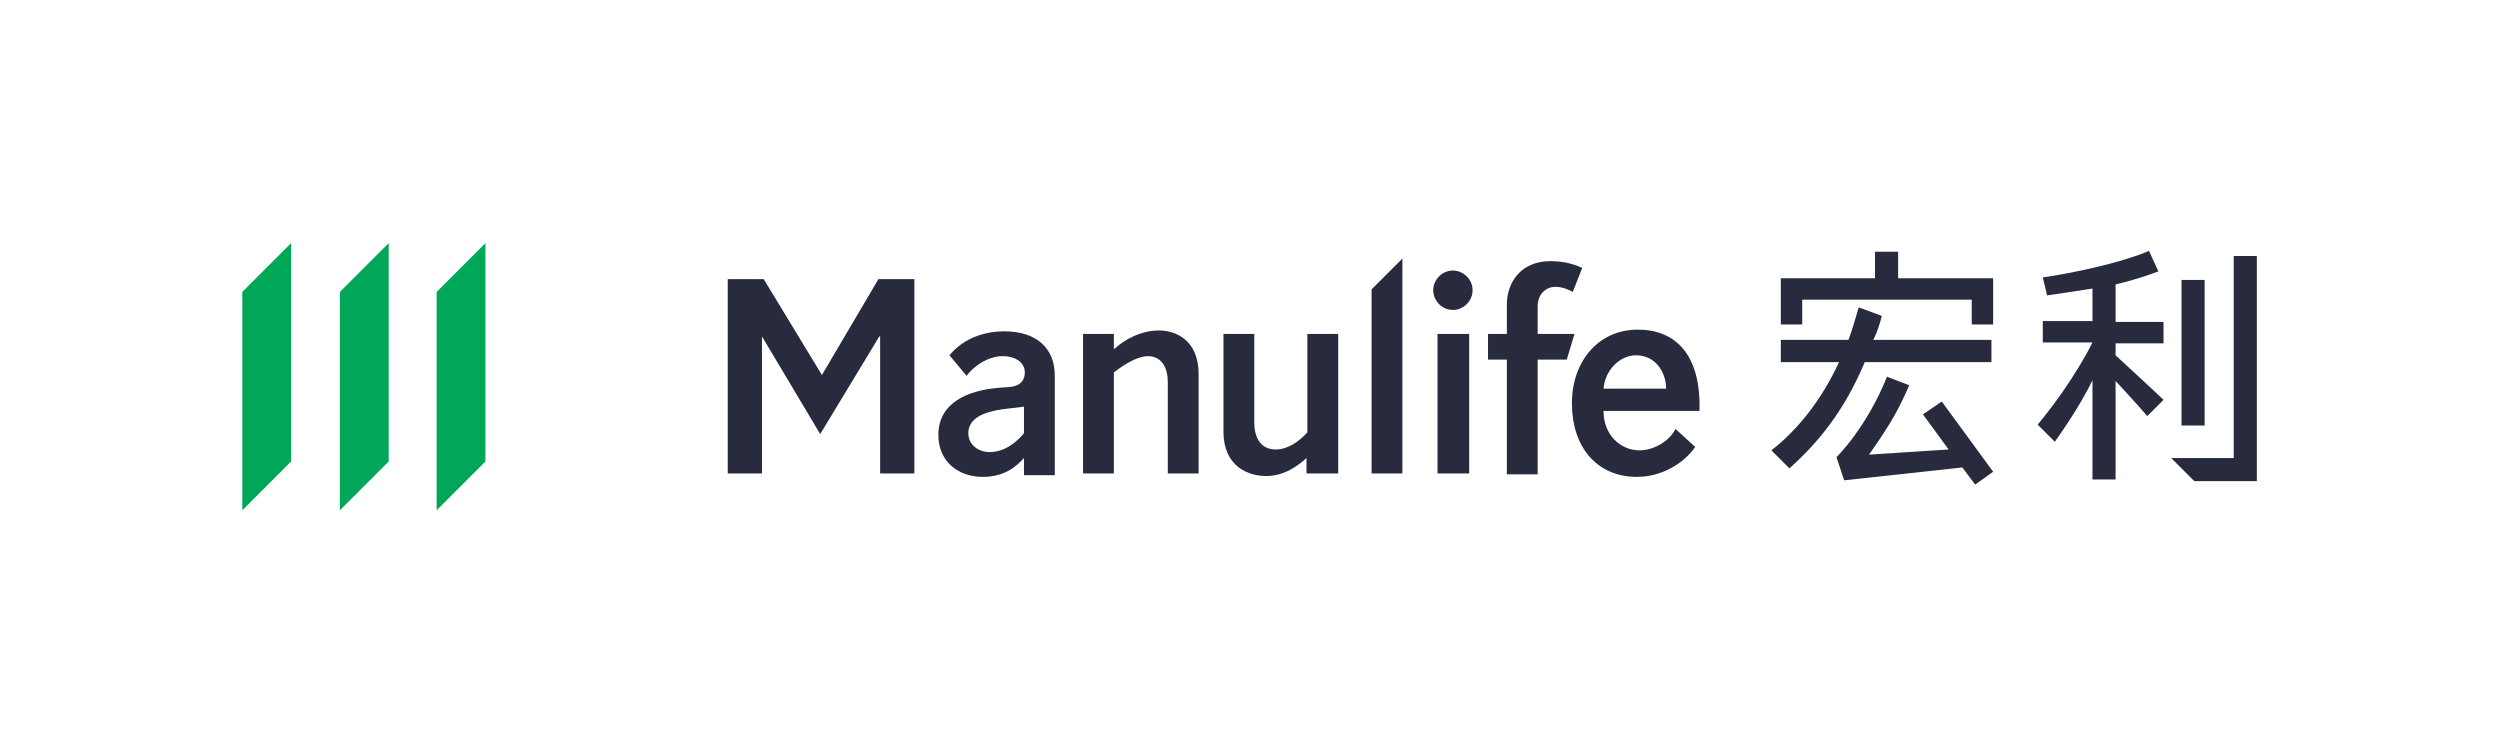
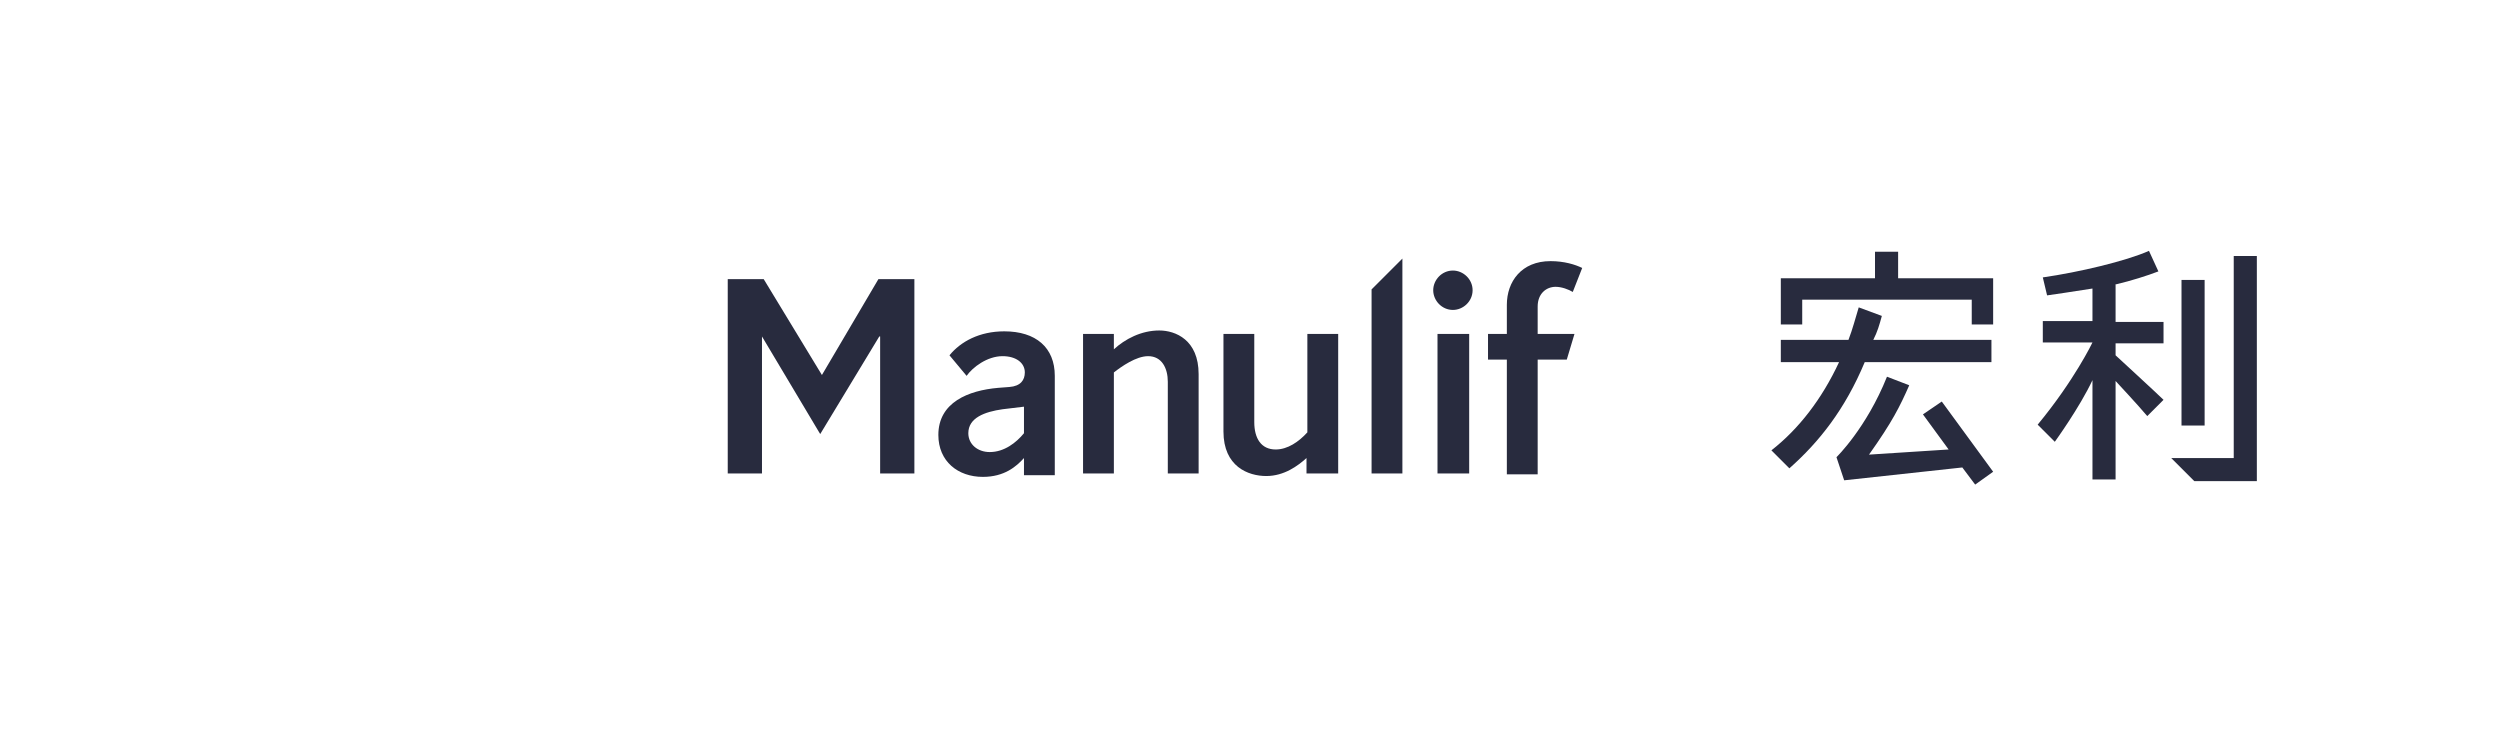
<svg xmlns="http://www.w3.org/2000/svg" xmlns:xlink="http://www.w3.org/1999/xlink" version="1.1" id="Layer_1" x="0px" y="0px" viewBox="0 0 292 87.9" style="enable-background:new 0 0 292 87.9;" xml:space="preserve">
  <style type="text/css">
	.st0{clip-path:url(#SVGID_2_);}
	.st1{fill:#00A758;}
	.st2{fill:#282B3E;}
</style>
  <g>
    <defs>
      <rect id="SVGID_1_" x="0" y="0" width="292" height="87.9" />
    </defs>
    <clipPath id="SVGID_2_">
      <use xlink:href="#SVGID_1_" style="overflow:visible;" />
    </clipPath>
    <g class="st0">
      <g>
-         <polygon class="st1" points="51,34.1 51,59.6 56.7,53.9 56.7,28.4    " />
-         <polygon class="st1" points="39.7,59.6 45.4,53.9 45.4,28.4 39.7,34.1    " />
-         <polygon class="st1" points="28.3,59.6 34,53.9 34,28.4 28.3,34.1    " />
-       </g>
+         </g>
      <g>
        <path class="st2" d="M119.6,55.3v-1.8c-0.9,1-2.3,2.2-4.8,2.2c-2.9,0-5.2-1.8-5.2-4.9c0-3.8,3.5-5.2,7-5.5l1.3-0.1     c1.3-0.1,1.8-0.8,1.8-1.7c0-1.1-1-1.9-2.6-1.9c-1.8,0-3.5,1.3-4.2,2.3l-2-2.4c1.3-1.6,3.5-2.8,6.4-2.8c3.7,0,5.9,1.9,5.9,5.2     v11.6H119.6z M119.6,47.5l-2.5,0.3c-2.1,0.3-4,1-4,2.8c0,1.3,1.1,2.2,2.5,2.2c1.7,0,3.1-1.1,4-2.2L119.6,47.5L119.6,47.5z" />
        <path class="st2" d="M130.1,55.3h-3.6V39h3.6v1.8c1.3-1.2,3.2-2.2,5.3-2.2c1.9,0,4.6,1.1,4.6,5.1v11.6h-3.6V44.6     c0-1.6-0.7-3-2.3-3c-1.4,0-3.1,1.2-4,1.9V55.3z" />
        <path class="st2" d="M152.7,39h3.6v16.3h-3.7v-1.8c-1,0.9-2.6,2.1-4.7,2.1c-2.1,0-5-1.1-5-5.2V39h3.6v10.3c0,1.9,0.8,3.2,2.5,3.2     c1.4,0,2.7-0.9,3.7-2V39z" />
        <path class="st2" d="M163.8,55.3h-3.6V33.8l3.6-3.6V55.3z" />
        <path class="st2" d="M169.7,31.6c1.2,0,2.3,1,2.3,2.3c0,1.3-1.1,2.3-2.3,2.3c-1.3,0-2.3-1.1-2.3-2.3     C167.4,32.7,168.4,31.6,169.7,31.6z M171.6,55.3h-3.7V39h3.7V55.3z" />
        <path class="st2" d="M183,42h-3.4v13.4H176V42h-2.2v-3h2.2v-3.4c0-2.7,1.7-5.1,5.1-5.1c1.6,0,2.9,0.4,3.7,0.8l-1.1,2.8     c-0.5-0.3-1.3-0.6-2-0.6c-1.1,0-2.1,0.8-2.1,2.3V39h4.3L183,42z" />
-         <path class="st2" d="M187.3,48.1c0,2.6,1.9,4.5,4.2,4.5c1.7,0,3.5-1.1,4.2-2.5l2.3,2.1c-1.3,1.9-3.9,3.5-6.8,3.5     c-4.7,0-7.6-3.5-7.6-8.6c0-4.9,3.1-8.6,7.7-8.6c4.3,0,7.4,2.8,7.2,9.5H187.3z M194.6,45.4c0-2-1.3-3.9-3.5-3.9     c-2.1,0-3.7,2-3.8,3.9H194.6z" />
        <path class="st2" d="M89,55.3H85V32.6h4.2L96,43.8H96l6.6-11.2h4.2v22.7h-4V39.3h-0.1l-6.9,11.4L89,39.3H89V55.3z" />
      </g>
      <g>
        <g>
          <g>
            <path class="st2" d="M224.6,48.4l3,4.1l-9.3,0.6c2.7-3.8,3.6-5.6,4.7-8.1l-2.6-1c-2.4,6-5.9,9.4-5.9,9.4l0.9,2.7l13.8-1.5       l1.5,2l2.1-1.5l-6-8.2L224.6,48.4z M221.7,32.5v-3.1H219v3.1h-11v5.4h2.5v-2.9h19.8v2.9h2.5v-5.4H221.7z M219.8,36.9l-2.7-1       c-0.4,1.3-0.7,2.5-1.2,3.8H208v2.6h6.8c-2,4.3-4.7,7.8-7.9,10.3l2.1,2.1c3.5-3.1,6.5-6.9,8.8-12.4h14.8v-2.6h-13.8       C219.3,38.7,219.5,38,219.8,36.9z" />
          </g>
        </g>
        <g>
          <g>
            <path class="st2" d="M257.5,32.7h-2.7v17h2.7V32.7z M247.2,33.2c1.7-0.4,3.6-1,4.9-1.5l-1.1-2.4c-2.7,1.2-8.2,2.5-12.4,3.1       l0.5,2.1c0,0,3.5-0.5,5.3-0.8v3.8h-5.8v2.5h5.8c0,0-2.1,4.4-6.4,9.6l2,2c0,0,2.9-4,4.4-7.2v11.6h2.7V44.5c0,0,2.7,2.9,3.7,4.1       l1.9-1.9c-0.6-0.6-5.6-5.2-5.6-5.2v-1.4h5.6v-2.5h-5.6V33.2z M260.9,29.9v23.6h-7.3l2.7,2.7h7.3V29.9H260.9z" />
          </g>
        </g>
      </g>
    </g>
  </g>
</svg>